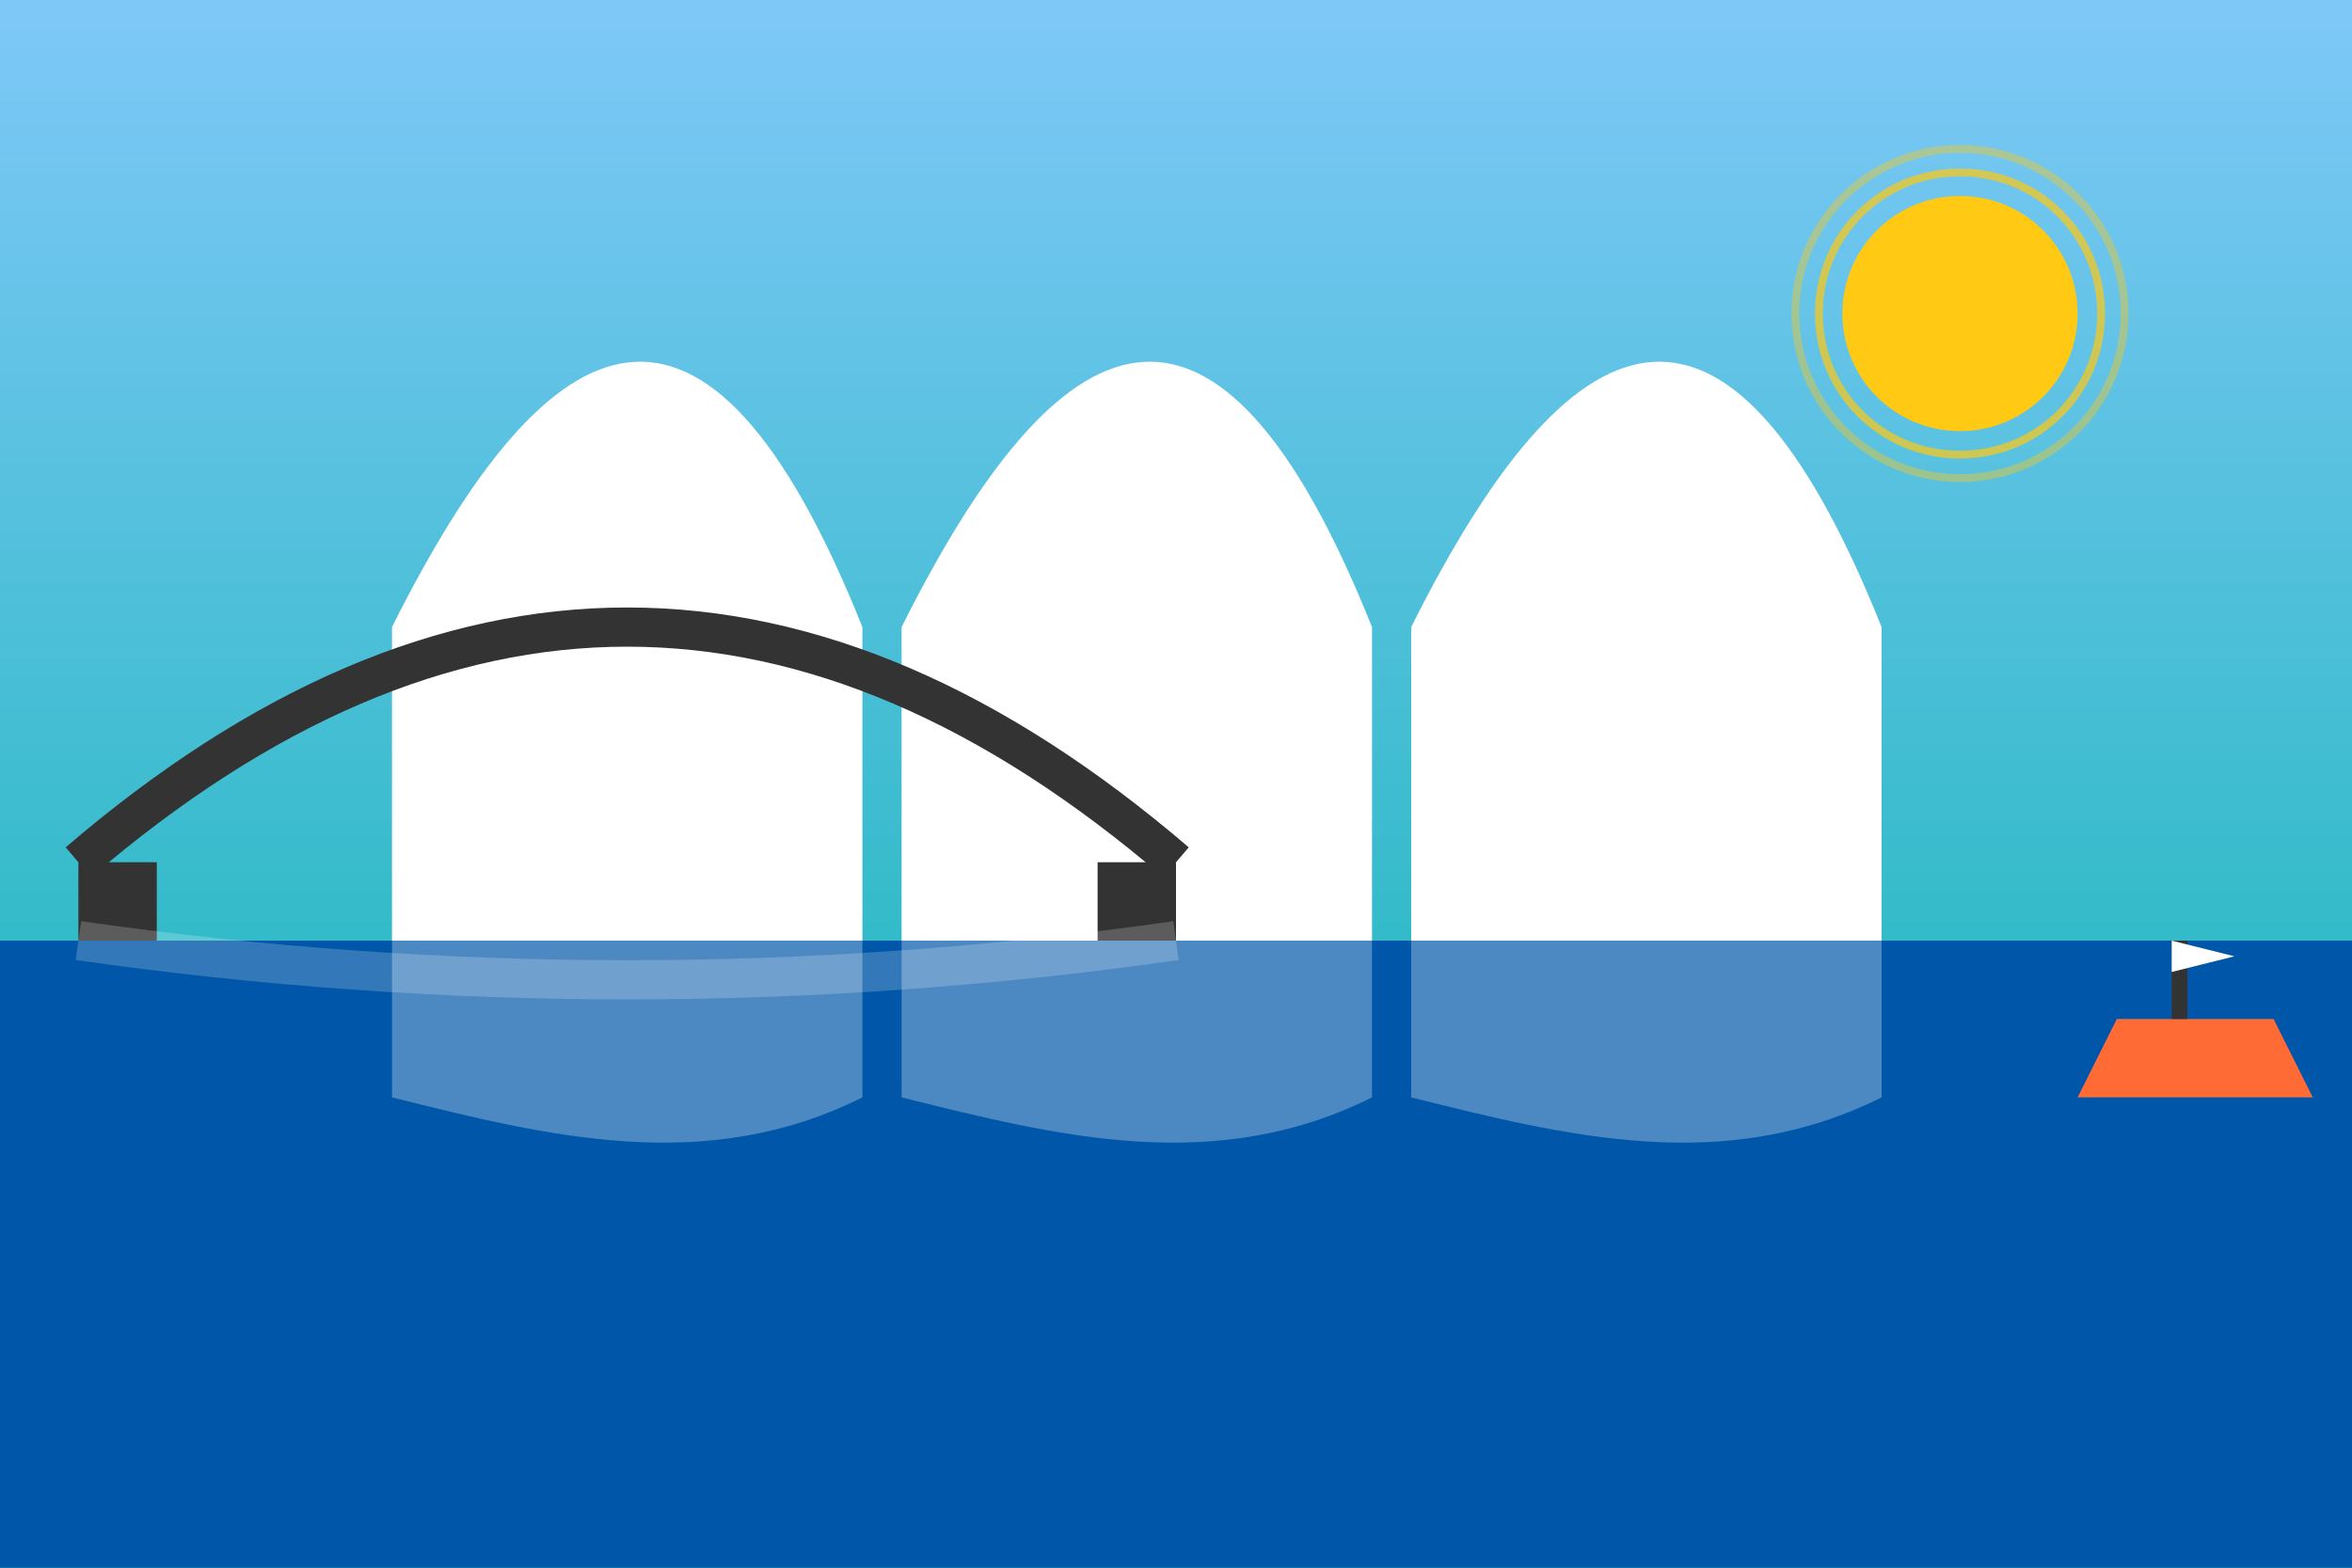
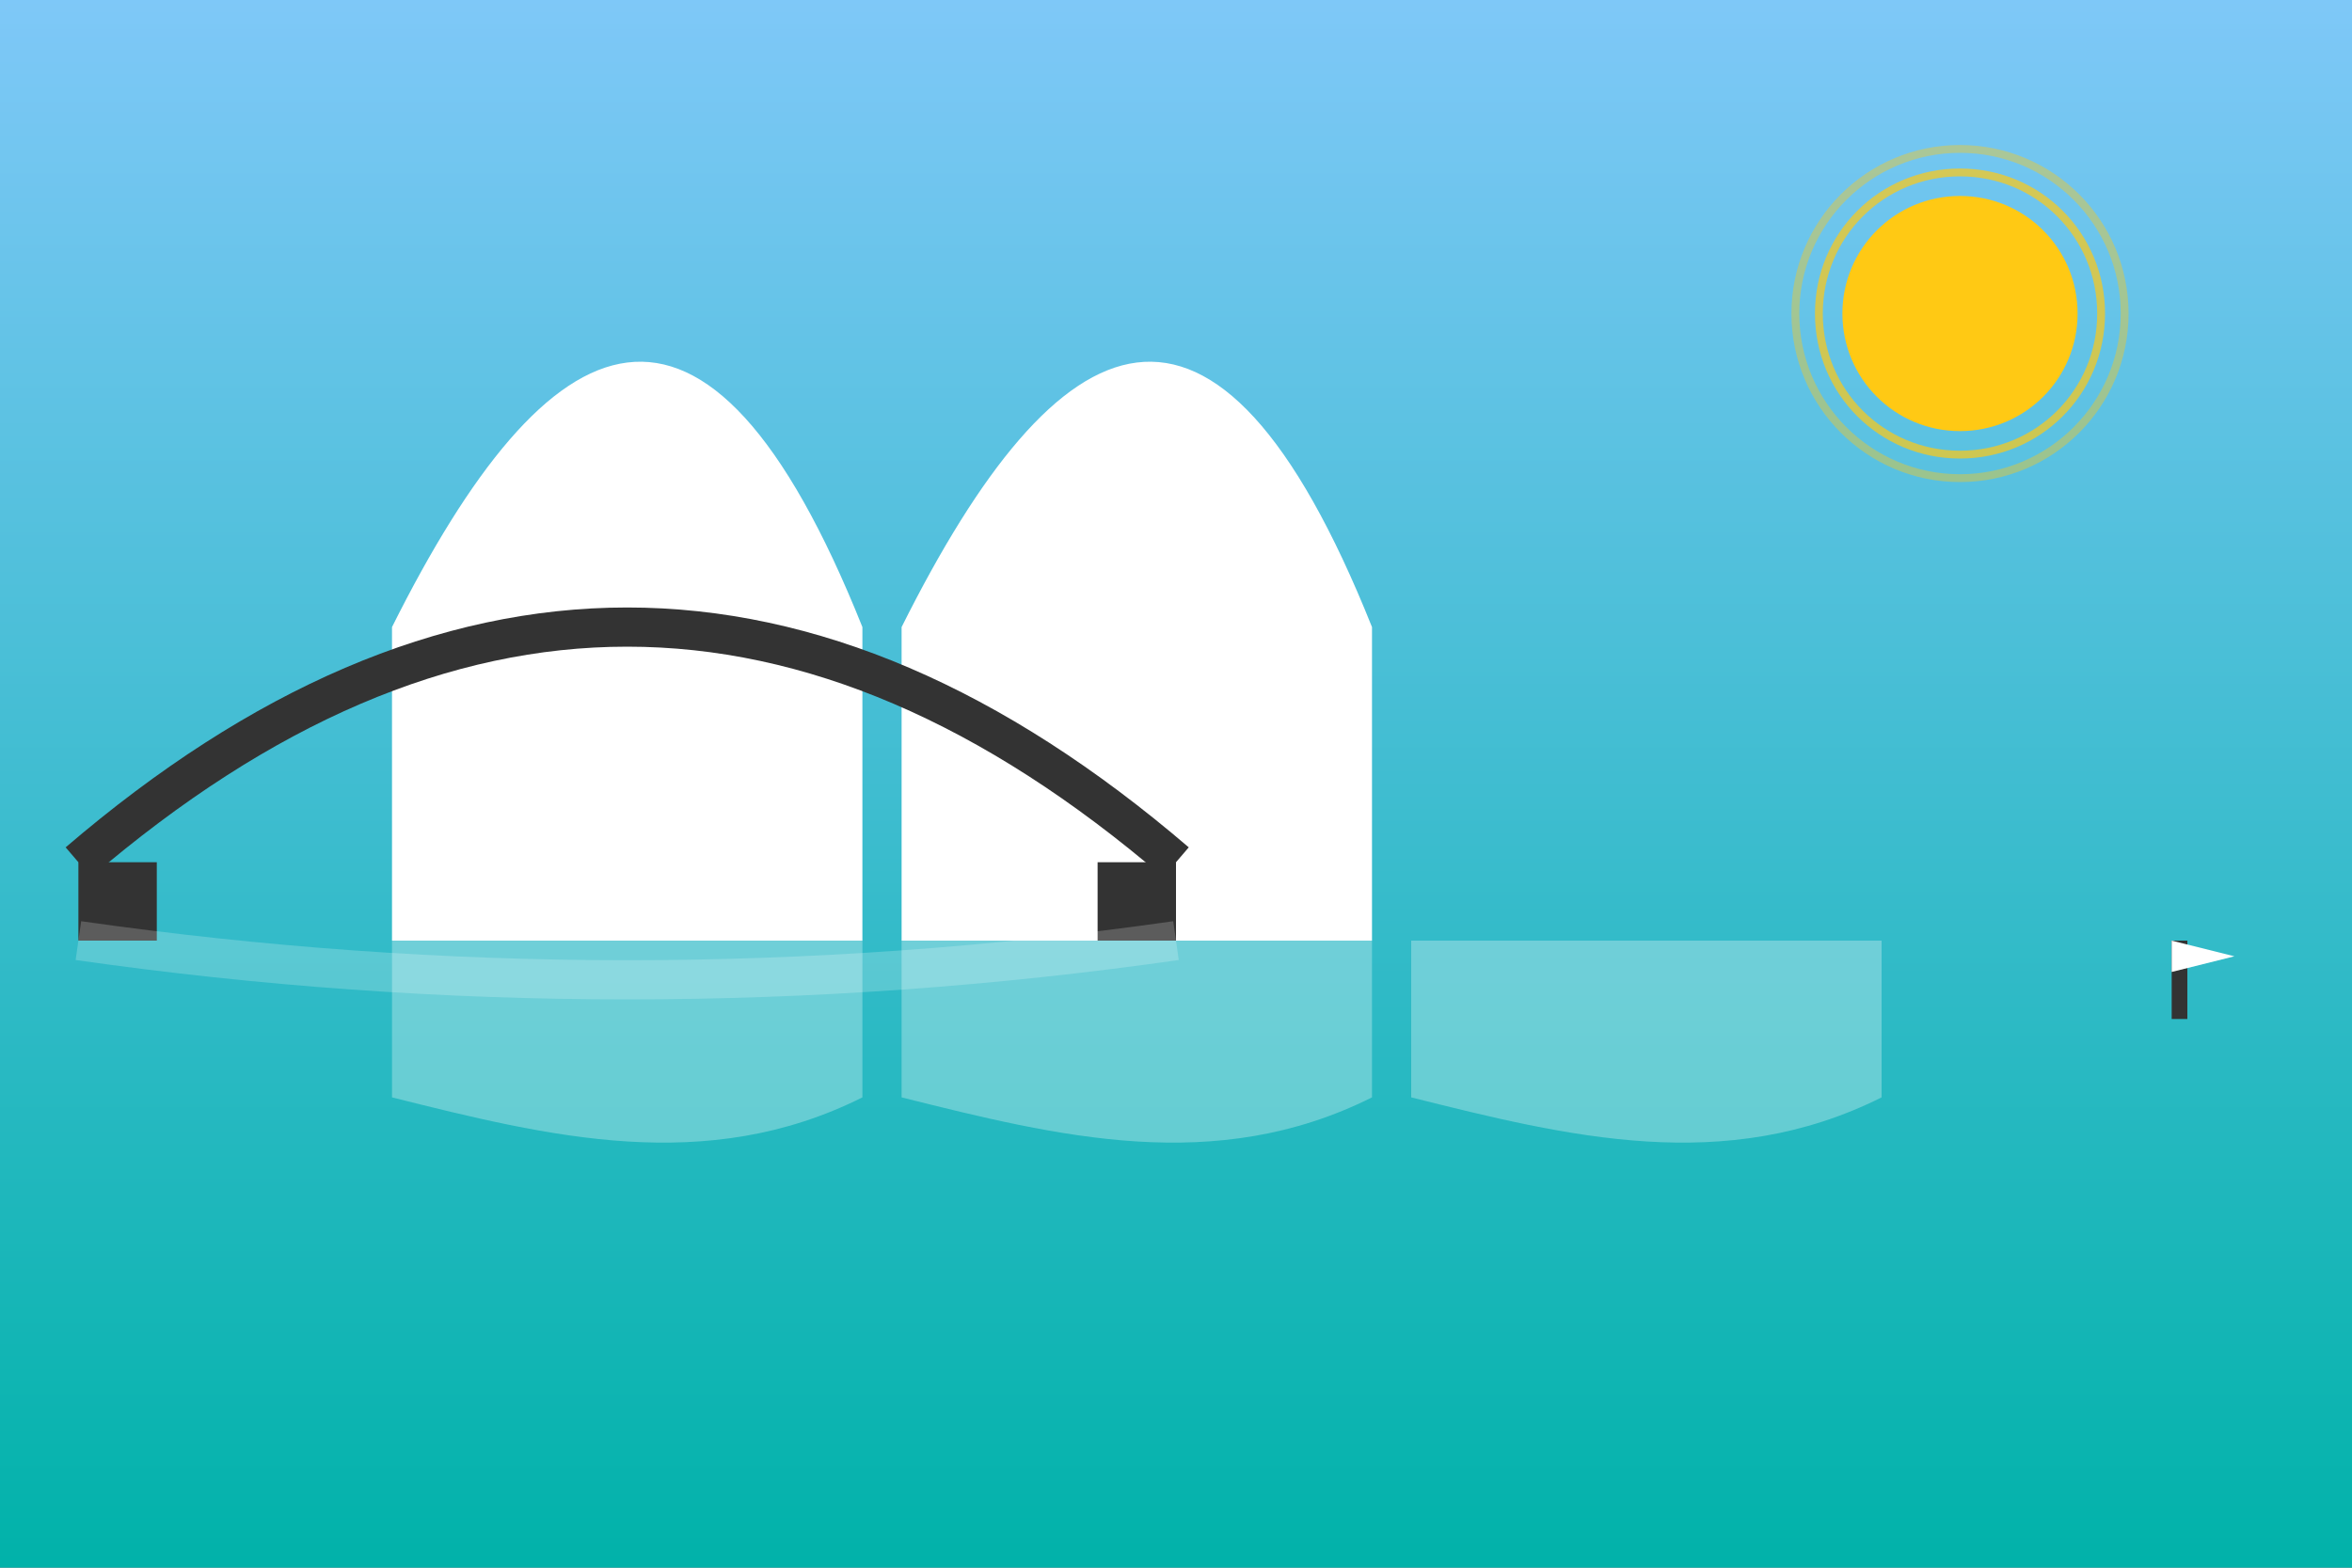
<svg xmlns="http://www.w3.org/2000/svg" version="1.2" viewBox="0 0 300 200" width="300" height="200">
  <rect x="0" y="0" width="300" height="200" fill="#808080" stroke="none" />
  <title>blog1</title>
  <defs>
    <linearGradient id="g1" x2="1" gradientUnits="userSpaceOnUse" gradientTransform="matrix(0,200,-300,0,0,0)">
      <stop offset="0" stop-color="#7fc8f8" />
      <stop offset="1" stop-color="#00b2a9" />
    </linearGradient>
  </defs>
  <style>
		.s0 { fill: url(#g1) } 
		.s1 { fill: #ffc914 } 
		.s2 { opacity: .7;fill: none;stroke: #ffc914 } 
		.s3 { opacity: .4;fill: none;stroke: #ffc914 } 
		.s4 { fill: #ffffff } 
		.s5 { fill: none;stroke: #333333;stroke-width: 5 } 
		.s6 { fill: #333333 } 
		.s7 { fill: #0056a8 } 
		.s8 { opacity: .3;fill: #ffffff } 
		.s9 { opacity: .2;fill: none;stroke: #ffffff;stroke-width: 5 } 
		.s10 { fill: #ff6b35 } 
	</style>
  <path fill-rule="evenodd" class="s0" d="m0 0h300v200h-300z" />
  <path fill-rule="evenodd" class="s1" d="m250 55c-8.3 0-15-6.7-15-15 0-8.3 6.7-15 15-15 8.3 0 15 6.7 15 15 0 8.3-6.7 15-15 15z" />
  <path fill-rule="evenodd" class="s2" d="m250 58c-10 0-18-8-18-18 0-10 8-18 18-18 10 0 18 8 18 18 0 10-8 18-18 18z" />
  <path fill-rule="evenodd" class="s3" d="m250 61c-11.6 0-21-9.4-21-21 0-11.6 9.4-21 21-21 11.6 0 21 9.4 21 21 0 11.6-9.4 21-21 21z" />
  <path class="s4" d="m50 120v-40c20-40 40-50 60 0v40z" />
  <path class="s4" d="m115 120v-40c20-40 40-50 60 0v40z" />
-   <path class="s4" d="m180 120v-40c20-40 40-50 60 0v40z" />
  <path class="s5" d="m10 110q70-60 140 0" />
  <path fill-rule="evenodd" class="s6" d="m10 110h10v10h-10z" />
  <path fill-rule="evenodd" class="s6" d="m140 110h10v10h-10z" />
-   <path fill-rule="evenodd" class="s7" d="m0 120h300v80h-300z" />
  <path class="s8" d="m50 120v20c20 5 40 10 60 0v-20z" />
  <path class="s8" d="m115 120v20c20 5 40 10 60 0v-20z" />
  <path class="s8" d="m180 120v20c20 5 40 10 60 0v-20z" />
  <path class="s9" d="m10 120q70 10 140 0" />
-   <path class="s10" d="m270 130h20l5 10h-30z" />
  <path fill-rule="evenodd" class="s6" d="m277 120h2v10h-2z" />
  <path class="s4" d="m277 120l8 2-8 2z" />
</svg>